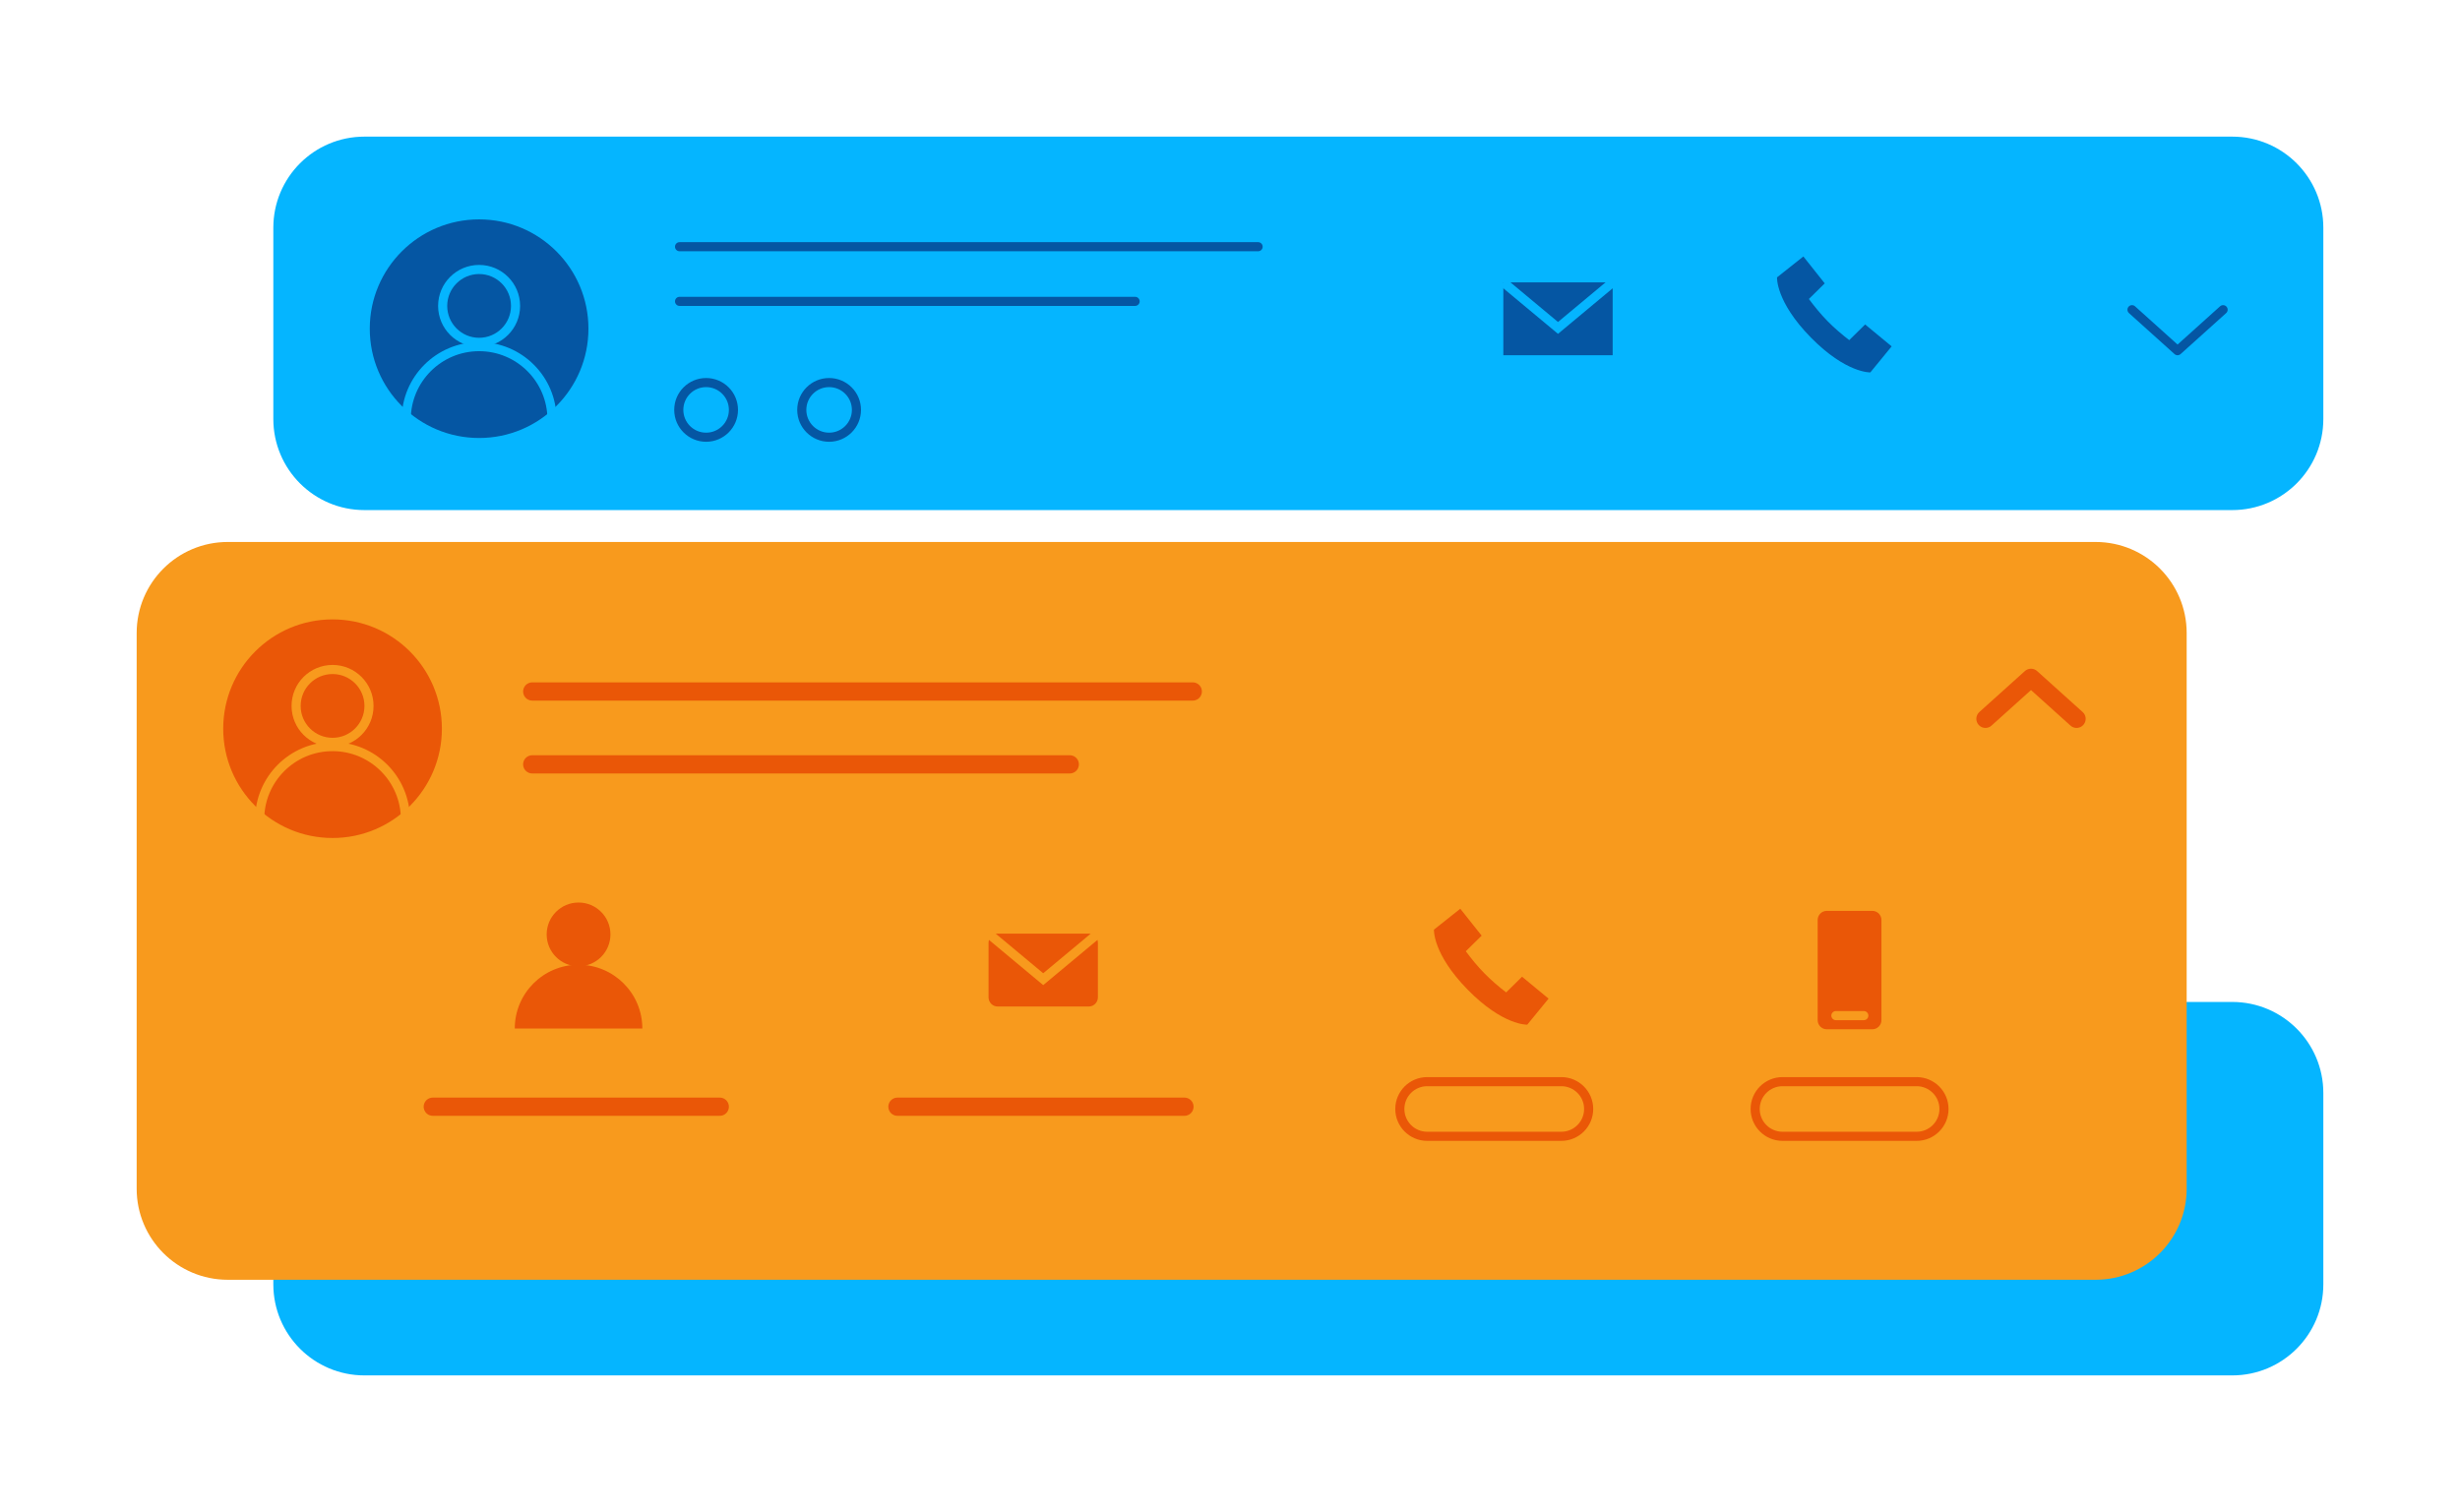
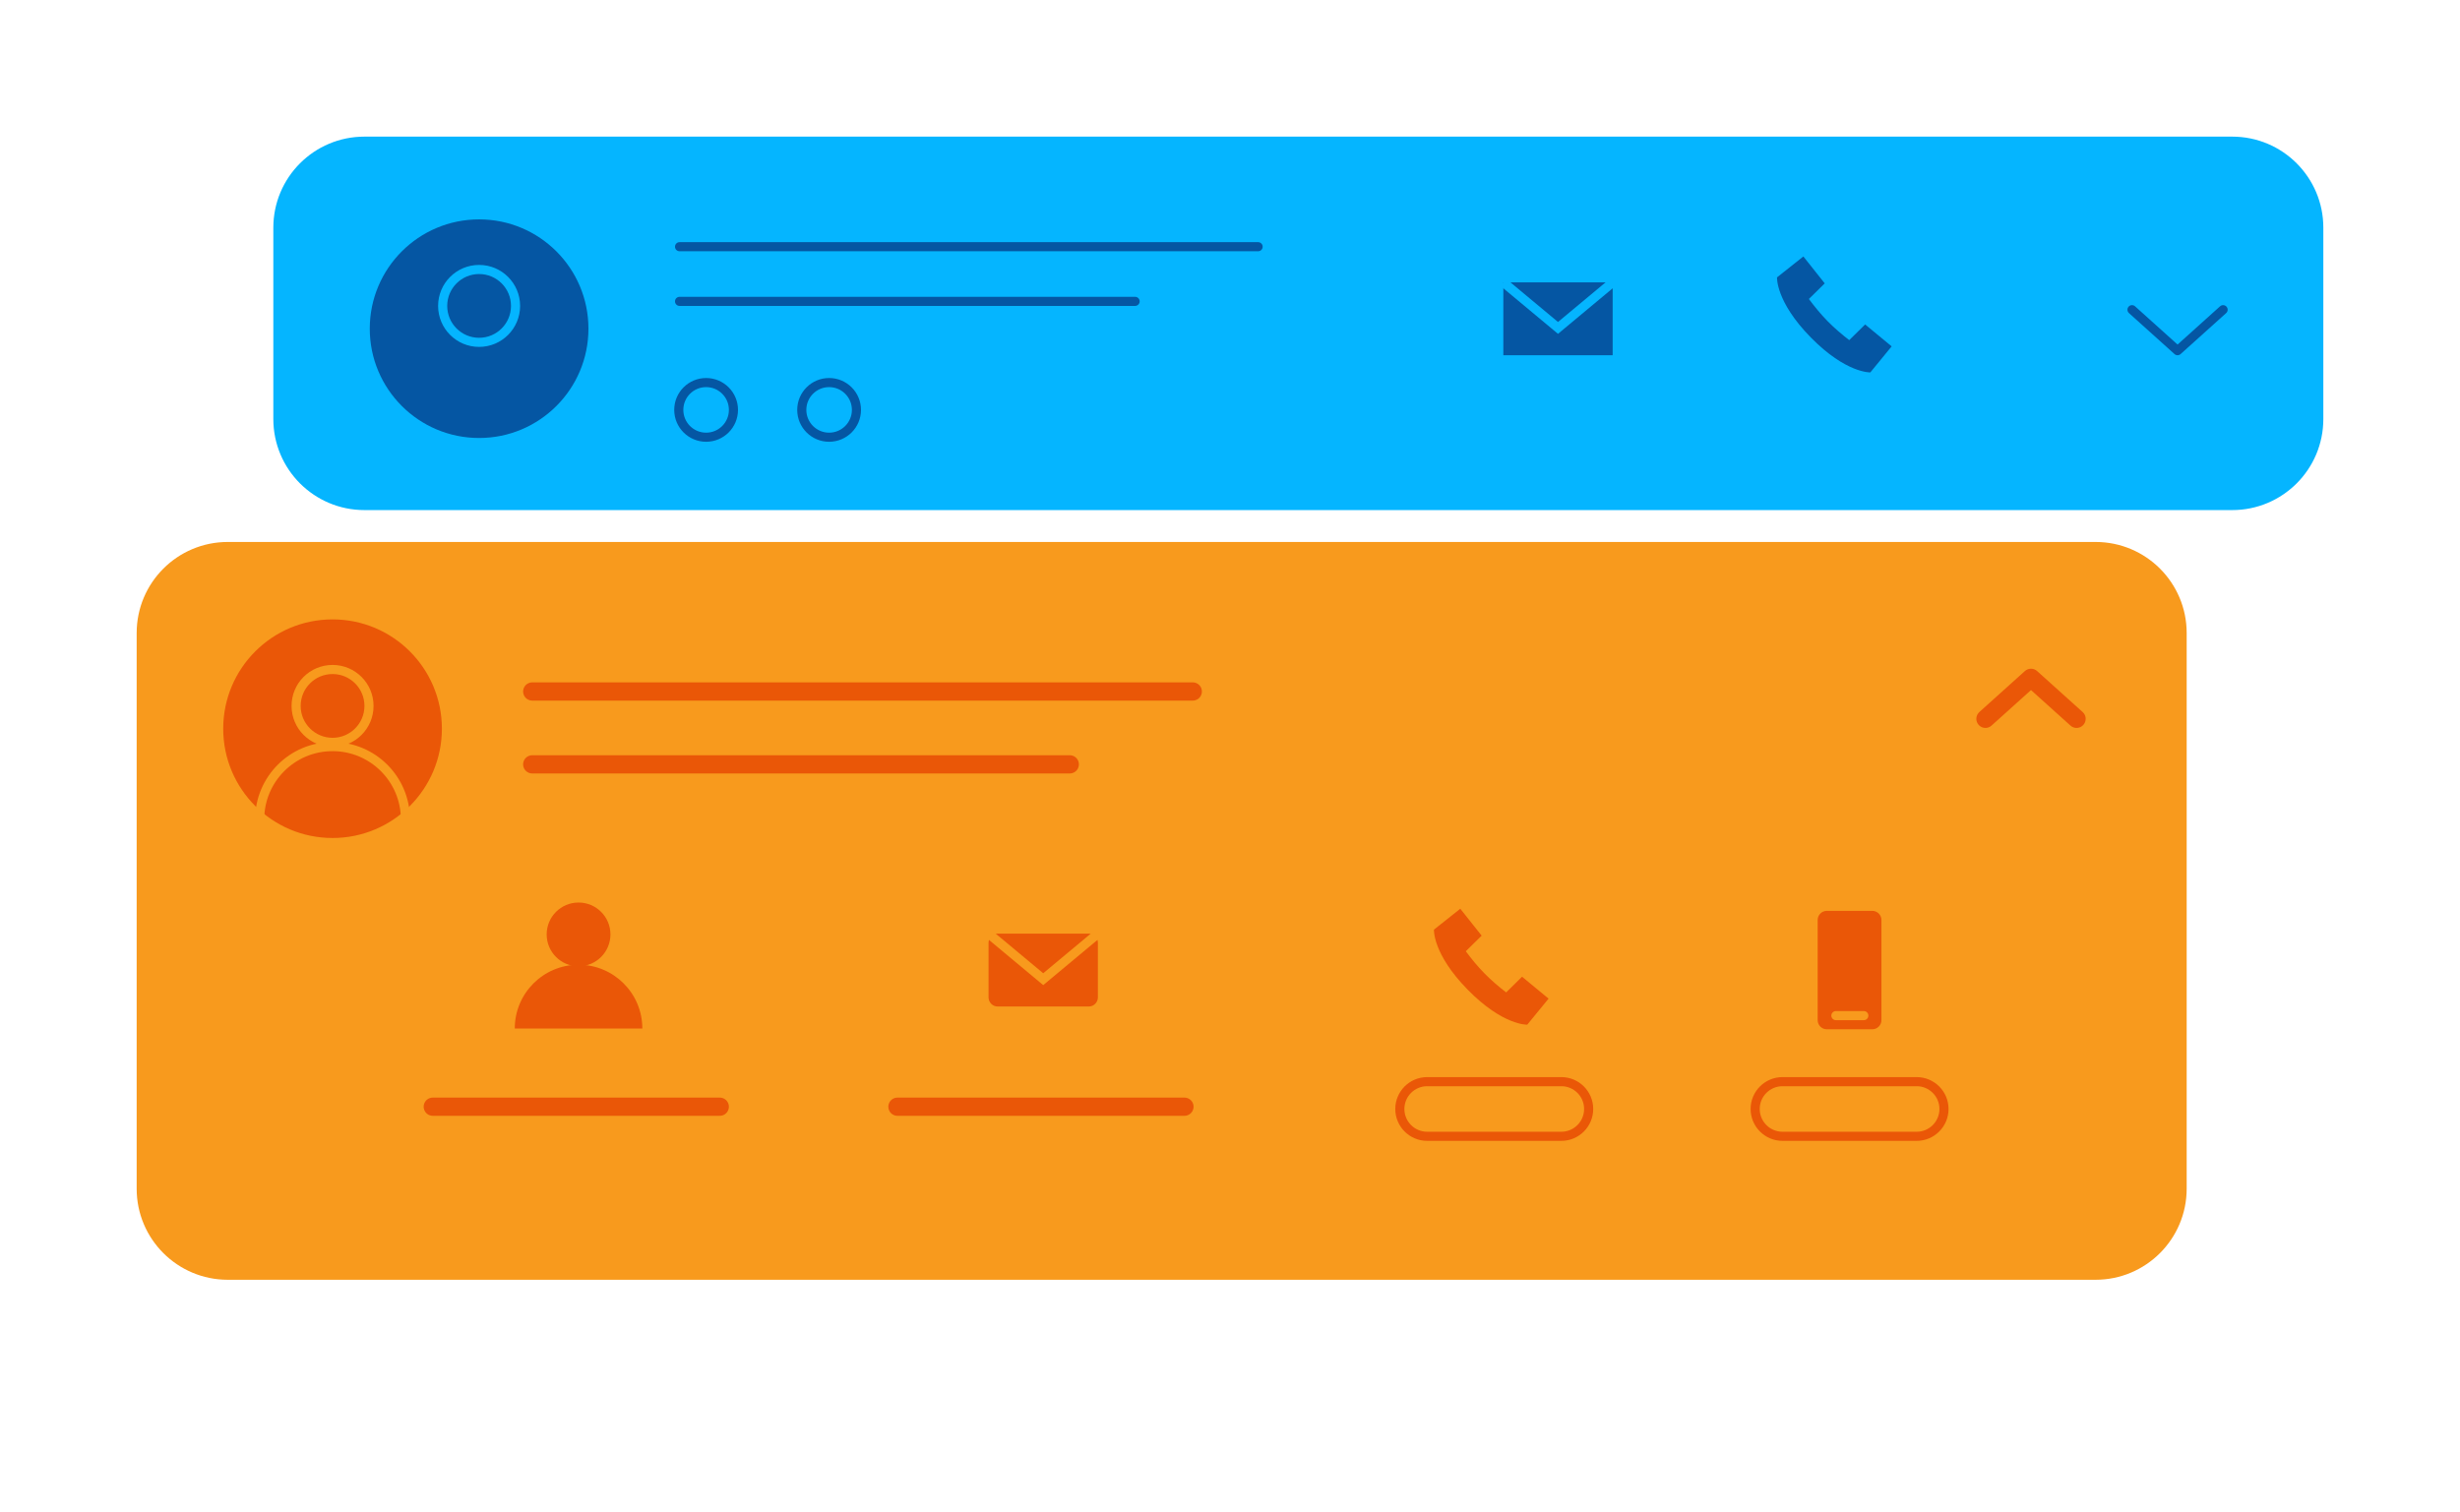
<svg xmlns="http://www.w3.org/2000/svg" version="1.1" x="0px" y="0px" viewBox="0 0 540 332" style="enable-background:new 0 0 540 332;" xml:space="preserve">
  <style type="text/css">
	.st0{opacity:0.1;fill:#6CC840;}
	.st1{opacity:0.1;fill:#D947B0;}
	.st2{display:none;fill:#F5FAFF;}
	.st3{opacity:0.1;fill:#05B5FF;}
	.st4{opacity:0.1;fill:#EA5707;}
	.st5{opacity:0.1;fill:#F89A1D;}
	.st6{fill:none;stroke:#D3D3D3;stroke-miterlimit:10;}
	.st7{fill:#05B5FF;}
	.st8{fill:none;stroke:#0556A3;stroke-width:2;stroke-linecap:round;stroke-miterlimit:10;}
	.st9{fill-rule:evenodd;clip-rule:evenodd;fill:#0556A3;}
	.st10{fill-rule:evenodd;clip-rule:evenodd;fill:none;stroke:#05B5FF;stroke-width:2;stroke-miterlimit:10;}
	.st11{fill:#0556A3;}
	.st12{fill:none;stroke:#05B5FF;stroke-width:2;stroke-miterlimit:10;}
	.st13{fill:none;stroke:#0556A3;stroke-width:2;stroke-miterlimit:10;}
	.st14{fill:none;stroke:#0556A3;stroke-width:2;stroke-linecap:round;stroke-linejoin:round;stroke-miterlimit:10;}
	.st15{fill:#6CC840;}
	.st16{fill:#D947B0;}
	.st17{fill:#EA5707;}
	.st18{fill:#F89A1D;}
	.st19{fill-rule:evenodd;clip-rule:evenodd;fill:#05B5FF;}
	.st20{fill:#BCBCBE;}
	.st21{fill:#0054A4;}
	.st22{fill:#6CB640;}
	.st23{fill:#92278F;}
	.st24{fill-rule:evenodd;clip-rule:evenodd;fill:none;stroke:#0556A3;stroke-width:2;stroke-linecap:round;stroke-miterlimit:10;}
	.st25{fill:#F2F2F2;}
	.st26{fill:none;stroke:#FFFFFF;stroke-width:2;stroke-miterlimit:10;}
	.st27{fill:#D3D3D3;}
	.st28{fill-rule:evenodd;clip-rule:evenodd;fill:none;stroke:#FFFFFF;stroke-width:2;stroke-miterlimit:10;}
	.st29{fill-rule:evenodd;clip-rule:evenodd;fill:none;stroke:#92278F;stroke-width:2;stroke-miterlimit:10;}
	.st30{fill:none;stroke:#EA5707;stroke-width:2;stroke-miterlimit:10;}
	.st31{fill-rule:evenodd;clip-rule:evenodd;fill:none;stroke:#4FAB33;stroke-width:2;stroke-miterlimit:10;}
	.st32{fill-rule:evenodd;clip-rule:evenodd;fill:none;stroke:#4FAB33;stroke-width:2;stroke-linejoin:round;stroke-miterlimit:10;}
	.st33{fill:none;stroke:#F89A1D;stroke-width:2;stroke-miterlimit:10;}
	.st34{fill-rule:evenodd;clip-rule:evenodd;fill:#EA5707;}
	.st35{fill-rule:evenodd;clip-rule:evenodd;fill:none;stroke:#F89A1D;stroke-width:2;stroke-miterlimit:10;}
	.st36{fill:none;stroke:#D947B0;stroke-width:2;stroke-miterlimit:10;}
	.st37{fill:none;stroke:#D947B0;stroke-width:2;stroke-linecap:round;stroke-miterlimit:10;}
	.st38{fill-rule:evenodd;clip-rule:evenodd;fill:none;stroke:#6CC840;stroke-width:2;stroke-miterlimit:10;}
	.st39{fill:none;stroke:#EA5707;stroke-width:4;stroke-linecap:round;stroke-miterlimit:10;}
	.st40{fill:none;stroke:#F89A1D;stroke-width:2;stroke-linecap:round;stroke-miterlimit:10;}
	.st41{fill:none;stroke:#EA5707;stroke-width:4;stroke-linecap:round;stroke-linejoin:round;stroke-miterlimit:10;}
	.st42{fill:none;stroke:#F89A1D;stroke-width:2;stroke-linejoin:round;stroke-miterlimit:10;}
</style>
  <g id="Warstwa_2">
    <path class="st2" d="M20,332h500c11.05,0,20-8.95,20-20V20c0-11.05-8.95-20-20-20H20C8.95,0,0,8.95,0,20v292   C0,323.05,8.95,332,20,332z" />
  </g>
  <g id="Warstwa_4">
    <g>
      <path class="st7" d="M490,112H80c-11.05,0-20-8.95-20-20V50c0-11.05,8.95-20,20-20h410c11.05,0,20,8.95,20,20v42    C510,103.05,501.05,112,490,112z" />
      <line class="st8" x1="149.17" y1="54.17" x2="276.17" y2="54.17" />
      <line class="st8" x1="149.17" y1="66.17" x2="249.17" y2="66.17" />
      <circle class="st9" cx="105.17" cy="72.17" r="24" />
      <circle class="st10" cx="105.17" cy="67.17" r="8" />
-       <path class="st10" d="M89.17,92.11c0-8.84,7.16-16,16-16s16,7.16,16,16" />
      <path class="st9" d="M405.93,74.68c-1.59-1.22-3.26-2.64-4.77-4.18s-2.89-3.24-4.09-4.85l3.48-3.43l-4.69-5.91l-5.78,4.59    c0,0-0.33,5.31,7.42,13.2s13.06,7.67,13.06,7.67l4.68-5.72l-5.82-4.81L405.93,74.68z" />
      <rect x="330" y="62" class="st11" width="24" height="16" />
      <polyline class="st12" points="330,62 342,72 354,62   " />
      <circle class="st13" cx="182" cy="90" r="6" />
      <circle class="st13" cx="155" cy="90" r="6" />
      <polyline class="st14" points="468,68 478,77 488,68   " />
    </g>
-     <path class="st7" d="M490,302H80c-11.05,0-20-8.95-20-20v-42c0-11.05,8.95-20,20-20h410c11.05,0,20,8.95,20,20v42   C510,293.05,501.05,302,490,302z" />
    <path class="st18" d="M460,281H50c-11.05,0-20-8.95-20-20V139c0-11.05,8.95-20,20-20h410c11.05,0,20,8.95,20,20v122   C480,272.05,471.05,281,460,281z" />
    <path class="st30" d="M342.73,249.5h-29.45c-3.31,0-6-2.69-6-6l0,0c0-3.31,2.69-6,6-6h29.45c3.31,0,6,2.69,6,6l0,0   C348.73,246.81,346.04,249.5,342.73,249.5z" />
    <line class="st39" x1="116.83" y1="151.83" x2="261.83" y2="151.83" />
    <line class="st39" x1="116.83" y1="167.83" x2="234.83" y2="167.83" />
    <line class="st39" x1="95" y1="243" x2="158" y2="243" />
    <circle class="st34" cx="73" cy="160" r="24" />
    <circle class="st35" cx="73" cy="155" r="8" />
    <path class="st35" d="M57,179.93c0-8.84,7.16-16,16-16s16,7.16,16,16" />
    <circle class="st34" cx="127" cy="205.17" r="7" />
    <path class="st34" d="M113,225.83c0-7.73,6.27-14,14-14s14,6.27,14,14" />
    <g>
      <path class="st17" d="M239,221h-20c-1.1,0-2-0.9-2-2v-12c0-1.1,0.9-2,2-2h20c1.1,0,2,0.9,2,2v12C241,220.1,240.1,221,239,221z" />
      <polyline class="st40" points="217,205 229,215 241,205   " />
    </g>
    <g>
      <path class="st17" d="M413,202v22c0,1.1-0.9,2-2,2h-10c-1.1,0-2-0.9-2-2v-22c0-1.1,0.9-2,2-2h10C412.1,200,413,200.9,413,202z" />
    </g>
    <polyline class="st41" points="455.83,157.83 445.83,148.83 435.83,157.83  " />
    <path class="st34" d="M330.62,217.9c-1.59-1.22-3.26-2.64-4.77-4.18c-1.51-1.53-2.89-3.24-4.09-4.85l3.48-3.43l-4.69-5.91   l-5.78,4.59c0,0-0.33,5.31,7.42,13.2c7.75,7.9,13.06,7.67,13.06,7.67l4.68-5.72l-5.82-4.81L330.62,217.9z" />
    <path class="st30" d="M420.73,249.5h-29.45c-3.31,0-6-2.69-6-6l0,0c0-3.31,2.69-6,6-6h29.45c3.31,0,6,2.69,6,6l0,0   C426.73,246.81,424.04,249.5,420.73,249.5z" />
    <line class="st39" x1="197" y1="243" x2="260" y2="243" />
    <line class="st40" x1="403" y1="223" x2="409.13" y2="223" />
  </g>
</svg>